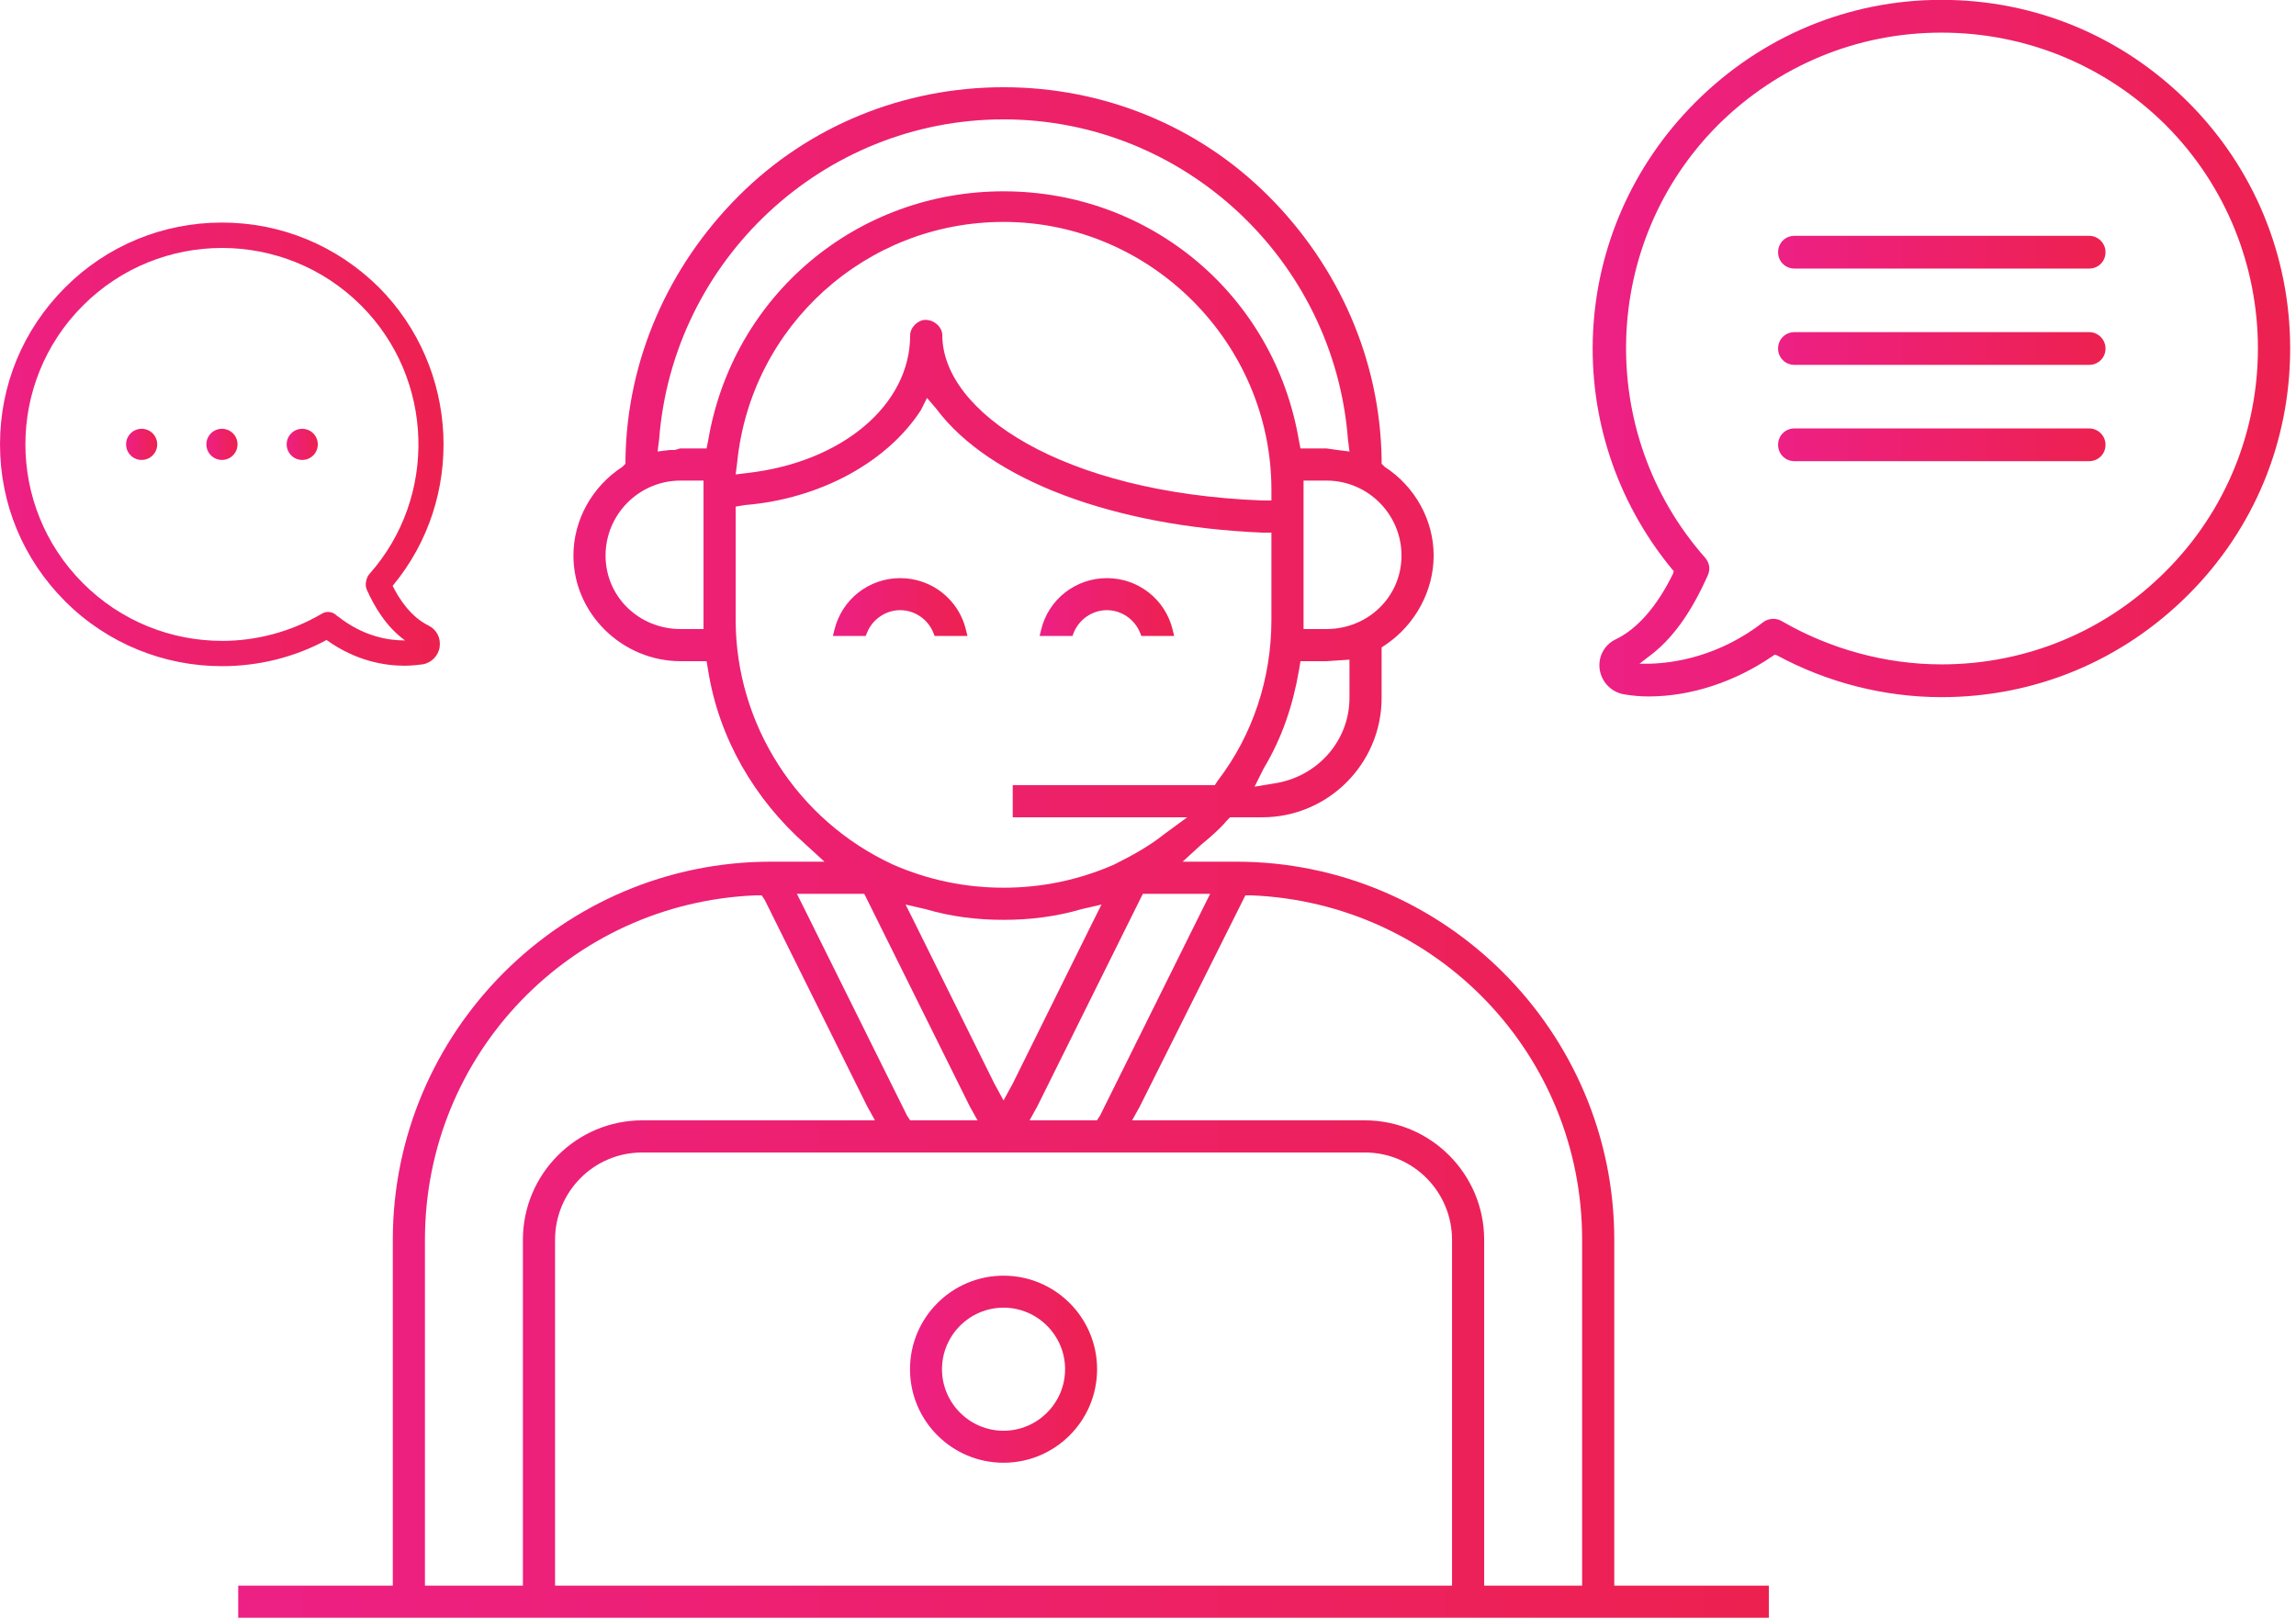
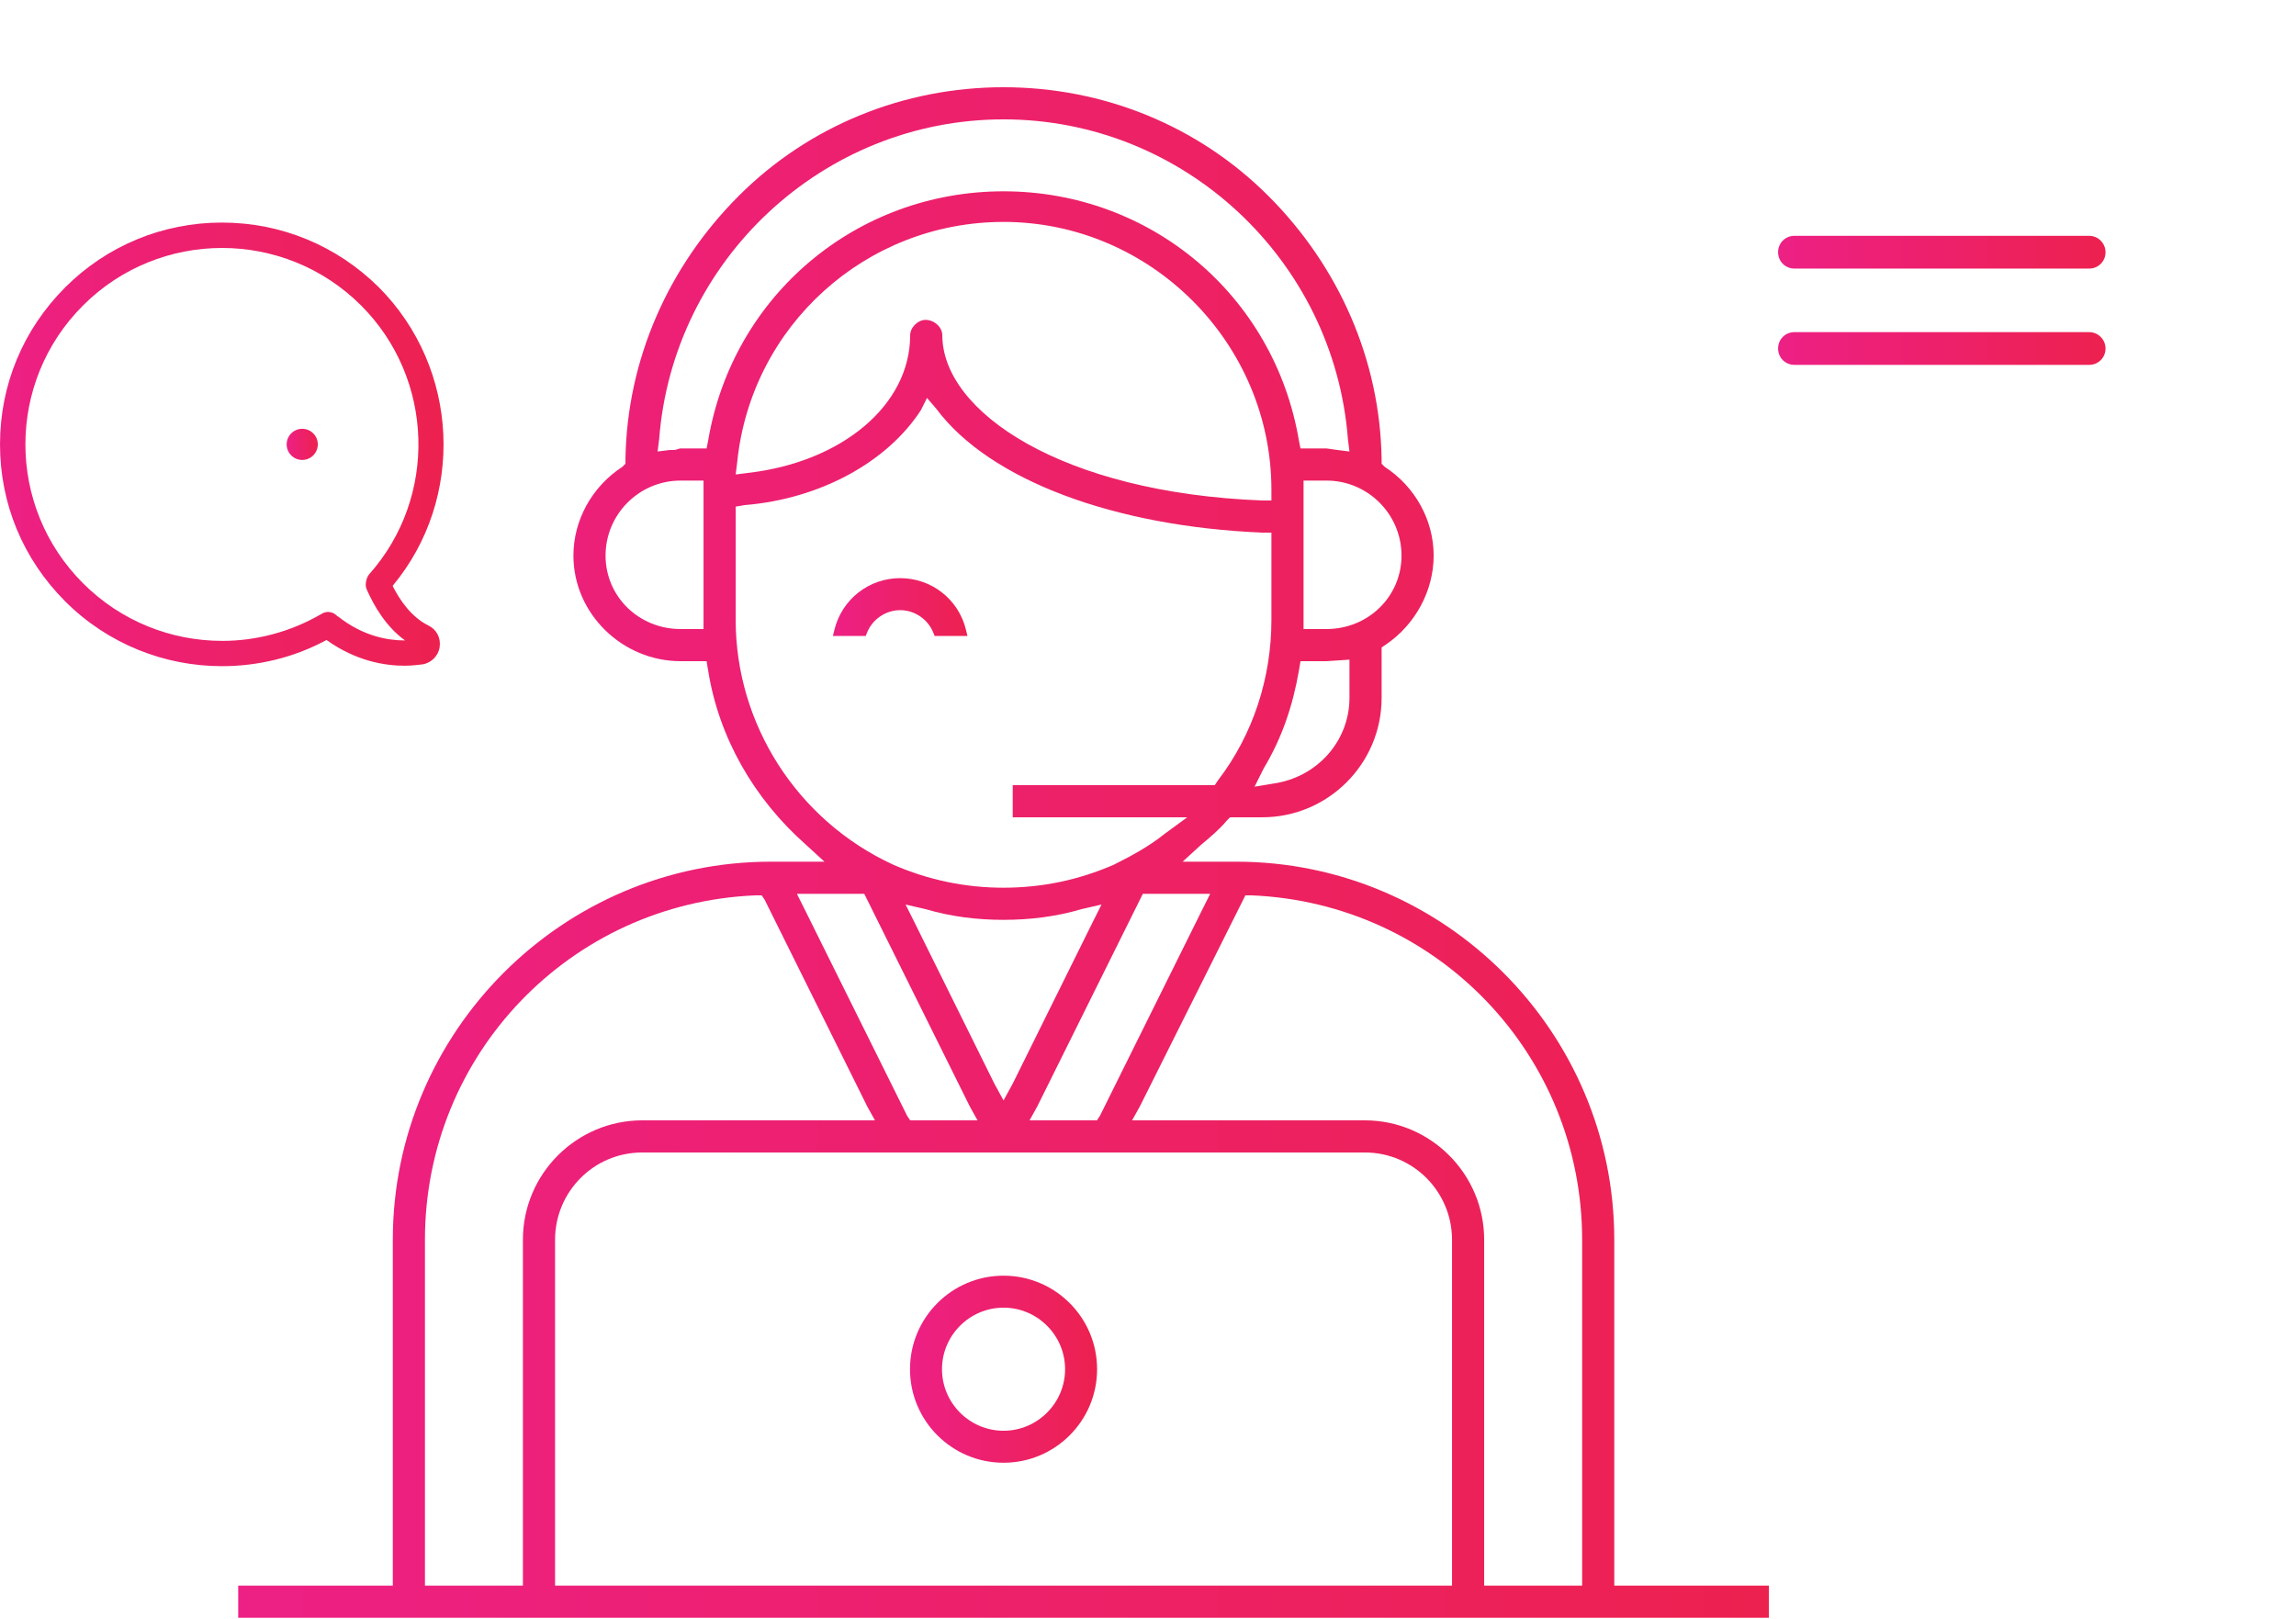
<svg xmlns="http://www.w3.org/2000/svg" width="100%" height="100%" viewBox="0 0 234 165" version="1.1" xml:space="preserve" style="fill-rule:evenodd;clip-rule:evenodd;stroke-linejoin:round;stroke-miterlimit:1.414;">
  <g transform="matrix(13.715,0,0,-13.715,84.886,61.875)">
    <path d="M0.011,-0.17L0,-0.215L0.244,-0.215L0.253,-0.192C0.293,-0.091 0.392,-0.023 0.5,-0.023C0.608,-0.023 0.707,-0.091 0.747,-0.192L0.756,-0.215L1,-0.215L0.989,-0.17C0.935,0.057 0.733,0.215 0.5,0.215C0.267,0.215 0.066,0.057 0.011,-0.17Z" style="fill:url(#_Linear1);fill-rule:nonzero;" />
  </g>
  <g transform="matrix(13.715,0,0,-13.715,105.953,61.875)">
-     <path d="M0.011,-0.17L0,-0.215L0.244,-0.215L0.253,-0.192C0.293,-0.091 0.392,-0.023 0.5,-0.023C0.608,-0.023 0.707,-0.091 0.747,-0.192L0.756,-0.215L1,-0.215L0.989,-0.17C0.935,0.057 0.733,0.215 0.5,0.215C0.267,0.215 0.065,0.057 0.011,-0.17Z" style="fill:url(#_Linear2);fill-rule:nonzero;" />
-   </g>
+     </g>
  <g transform="matrix(19.067,0,0,-19.067,92.744,139.557)">
    <path d="M0,0C0,-0.276 0.224,-0.5 0.5,-0.5C0.776,-0.5 1,-0.276 1,0C1,0.276 0.776,0.5 0.5,0.5C0.224,0.5 0,0.276 0,0ZM0.171,0C0.171,0.181 0.319,0.329 0.5,0.329C0.681,0.329 0.829,0.181 0.829,0C0.829,-0.181 0.681,-0.329 0.5,-0.329C0.319,-0.329 0.171,-0.181 0.171,0Z" style="fill:url(#_Linear3);fill-rule:nonzero;" />
  </g>
  <g transform="matrix(156,0,0,-156,24.277,86.891)">
    <path d="M0.327,0.429C0.281,0.383 0.254,0.322 0.253,0.257L0.253,0.254L0.251,0.252C0.231,0.239 0.219,0.217 0.219,0.194C0.219,0.156 0.251,0.125 0.289,0.125L0.306,0.125L0.307,0.119C0.314,0.075 0.337,0.035 0.371,0.005L0.383,-0.006L0.366,-0.006L0.348,-0.006C0.212,-0.006 0.101,-0.117 0.101,-0.253L0.101,-0.473L0.101,-0.479L0.095,-0.479L0.003,-0.479L0,-0.479L0,-0.482L0,-0.497L0,-0.5L1,-0.5L1,-0.479L0.997,-0.479L0.905,-0.479L0.899,-0.479L0.899,-0.253C0.899,-0.117 0.788,-0.006 0.652,-0.006L0.634,-0.006L0.617,-0.006L0.629,0.005C0.635,0.01 0.641,0.015 0.646,0.021L0.648,0.023L0.669,0.023C0.712,0.023 0.747,0.058 0.747,0.101L0.747,0.134L0.75,0.136C0.769,0.149 0.781,0.171 0.781,0.194C0.781,0.217 0.769,0.239 0.749,0.252L0.747,0.254L0.747,0.257C0.746,0.322 0.719,0.383 0.673,0.429C0.627,0.475 0.565,0.5 0.5,0.5C0.435,0.5 0.373,0.475 0.327,0.429ZM0.275,0.27C0.284,0.387 0.382,0.479 0.5,0.479C0.618,0.479 0.716,0.387 0.725,0.27L0.726,0.262L0.718,0.263L0.711,0.264L0.7,0.264L0.694,0.264L0.693,0.269C0.677,0.364 0.596,0.432 0.5,0.432C0.404,0.432 0.323,0.364 0.307,0.269L0.306,0.264L0.3,0.264L0.289,0.264C0.288,0.264 0.286,0.263 0.285,0.263C0.284,0.263 0.283,0.263 0.282,0.263L0.274,0.262L0.275,0.27ZM0.326,0.255C0.335,0.344 0.41,0.412 0.5,0.412C0.596,0.412 0.675,0.333 0.675,0.237L0.675,0.23L0.669,0.23C0.538,0.235 0.46,0.288 0.46,0.338C0.46,0.343 0.455,0.348 0.449,0.348C0.444,0.348 0.439,0.343 0.439,0.338C0.439,0.292 0.394,0.255 0.333,0.248L0.325,0.247L0.326,0.255ZM0.428,-0.008C0.365,0.021 0.325,0.084 0.325,0.152L0.325,0.226L0.331,0.227C0.38,0.231 0.424,0.255 0.446,0.289L0.45,0.297L0.456,0.29C0.491,0.243 0.573,0.213 0.669,0.209L0.675,0.209L0.675,0.203L0.675,0.152C0.675,0.114 0.663,0.077 0.64,0.047L0.638,0.044L0.635,0.044L0.51,0.044L0.506,0.044L0.506,0.041L0.506,0.026L0.506,0.023L0.62,0.023L0.605,0.012C0.595,0.004 0.584,-0.002 0.572,-0.008C0.549,-0.018 0.525,-0.023 0.5,-0.023C0.475,-0.023 0.451,-0.018 0.428,-0.008ZM0.696,0.152L0.696,0.243L0.711,0.243C0.738,0.243 0.76,0.221 0.76,0.194C0.76,0.167 0.738,0.146 0.711,0.146L0.703,0.146L0.696,0.146L0.696,0.152ZM0.24,0.194C0.24,0.221 0.262,0.243 0.289,0.243L0.304,0.243L0.304,0.236L0.304,0.152L0.304,0.146L0.297,0.146L0.289,0.146C0.262,0.146 0.24,0.167 0.24,0.194ZM0.67,0.055C0.682,0.075 0.689,0.096 0.693,0.119L0.694,0.125L0.711,0.125L0.726,0.126L0.726,0.119L0.726,0.101C0.726,0.073 0.705,0.049 0.676,0.045L0.664,0.043L0.67,0.055ZM0.522,-0.166L0.591,-0.027L0.635,-0.027L0.63,-0.037L0.563,-0.172L0.561,-0.175L0.557,-0.175L0.527,-0.175L0.517,-0.175L0.522,-0.166ZM0.437,-0.172L0.37,-0.037L0.365,-0.027L0.409,-0.027L0.411,-0.031L0.478,-0.166L0.483,-0.175L0.473,-0.175L0.443,-0.175L0.439,-0.175L0.437,-0.172ZM0.589,-0.166L0.658,-0.028L0.662,-0.028C0.783,-0.033 0.878,-0.132 0.878,-0.253L0.878,-0.473L0.878,-0.479L0.871,-0.479L0.821,-0.479L0.814,-0.479L0.814,-0.253C0.814,-0.21 0.779,-0.175 0.736,-0.175L0.595,-0.175L0.584,-0.175L0.589,-0.166ZM0.122,-0.473L0.122,-0.253C0.122,-0.132 0.217,-0.033 0.338,-0.028L0.342,-0.028L0.344,-0.031L0.411,-0.166L0.416,-0.175L0.405,-0.175L0.264,-0.175C0.221,-0.175 0.186,-0.21 0.186,-0.253L0.186,-0.473L0.186,-0.479L0.179,-0.479L0.129,-0.479L0.122,-0.479L0.122,-0.473ZM0.551,-0.037L0.564,-0.034L0.558,-0.046L0.506,-0.151L0.5,-0.162L0.494,-0.151L0.442,-0.046L0.436,-0.034L0.449,-0.037C0.466,-0.042 0.483,-0.044 0.5,-0.044C0.517,-0.044 0.534,-0.042 0.551,-0.037ZM0.207,-0.473L0.207,-0.253C0.207,-0.222 0.232,-0.196 0.264,-0.196L0.736,-0.196C0.768,-0.196 0.793,-0.222 0.793,-0.253L0.793,-0.473L0.793,-0.479L0.787,-0.479L0.213,-0.479L0.207,-0.479L0.207,-0.473Z" style="fill:url(#_Linear4);fill-rule:nonzero;" />
  </g>
  <g transform="matrix(45.214,0,0,-45.214,0.001,45.292)">
    <path d="M0.147,0.354C0.052,0.259 0,0.134 0,0C0,-0.134 0.052,-0.259 0.147,-0.354C0.243,-0.45 0.371,-0.5 0.5,-0.5C0.581,-0.5 0.662,-0.481 0.736,-0.441C0.803,-0.489 0.868,-0.499 0.912,-0.499C0.929,-0.499 0.942,-0.497 0.952,-0.496C0.972,-0.493 0.988,-0.477 0.991,-0.457C0.994,-0.436 0.984,-0.417 0.965,-0.408C0.927,-0.389 0.901,-0.351 0.885,-0.319C1.049,-0.122 1.036,0.171 0.854,0.354C0.759,0.448 0.634,0.5 0.5,0.5C0.367,0.5 0.241,0.448 0.147,0.354ZM0.187,-0.313C0.014,-0.14 0.014,0.14 0.187,0.313C0.36,0.486 0.641,0.486 0.814,0.313C0.979,0.148 0.987,-0.119 0.832,-0.293C0.828,-0.298 0.826,-0.304 0.825,-0.31C0.824,-0.315 0.824,-0.322 0.827,-0.328C0.843,-0.364 0.87,-0.411 0.913,-0.442L0.912,-0.442C0.875,-0.442 0.819,-0.433 0.762,-0.388C0.761,-0.388 0.76,-0.387 0.759,-0.386C0.75,-0.377 0.736,-0.375 0.725,-0.382C0.655,-0.423 0.577,-0.443 0.501,-0.443C0.386,-0.443 0.273,-0.399 0.187,-0.313Z" style="fill:url(#_Linear5);fill-rule:nonzero;" />
  </g>
  <g transform="matrix(0,3.174,3.174,0,22.62,43.705)">
-     <circle cx="0.5" cy="0" r="0.5" style="fill:url(#_Linear6);" />
-   </g>
+     </g>
  <g transform="matrix(0,3.174,3.174,0,14.436,43.705)">
-     <ellipse cx="0.5" cy="0" rx="0.5" ry="0.5" style="fill:url(#_Linear7);" />
-   </g>
+     </g>
  <g transform="matrix(0,3.174,3.174,0,30.802,43.706)">
    <ellipse cx="0.5" cy="0" rx="0.5" ry="0.5" style="fill:url(#_Linear8);" />
  </g>
  <g transform="matrix(71.072,0,0,-71.072,162.334,35.521)">
-     <path d="M0.147,0.353C-0.036,0.17 -0.05,-0.118 0.114,-0.317L0.116,-0.319L0.115,-0.323C0.092,-0.37 0.064,-0.402 0.033,-0.417C0.016,-0.425 0.007,-0.443 0.01,-0.461C0.013,-0.479 0.027,-0.493 0.045,-0.496C0.057,-0.498 0.068,-0.499 0.08,-0.499C0.141,-0.499 0.204,-0.478 0.258,-0.441L0.261,-0.439L0.264,-0.44C0.336,-0.479 0.418,-0.5 0.5,-0.5C0.634,-0.5 0.759,-0.448 0.854,-0.353C0.948,-0.259 1,-0.134 1,0C1,0.133 0.948,0.259 0.854,0.353C0.759,0.448 0.634,0.5 0.5,0.5C0.367,0.5 0.242,0.448 0.147,0.353ZM0.08,-0.442C0.114,-0.417 0.141,-0.379 0.165,-0.325C0.169,-0.316 0.167,-0.307 0.161,-0.3C0.003,-0.121 0.011,0.152 0.18,0.321C0.266,0.406 0.379,0.453 0.5,0.453C0.621,0.453 0.735,0.406 0.821,0.321C0.998,0.144 0.998,-0.144 0.821,-0.32C0.735,-0.406 0.621,-0.453 0.5,-0.453C0.42,-0.453 0.34,-0.431 0.271,-0.391C0.263,-0.386 0.252,-0.387 0.245,-0.392C0.181,-0.442 0.116,-0.451 0.083,-0.452L0.067,-0.452L0.08,-0.442Z" style="fill:url(#_Linear9);fill-rule:nonzero;" />
-   </g>
+     </g>
  <g transform="matrix(33.371,0,0,-33.371,181.216,25.705)">
    <path d="M0.05,0.05C0.022,0.05 0,0.028 0,0C0,-0.028 0.022,-0.05 0.05,-0.05L0.95,-0.05C0.978,-0.05 1,-0.028 1,0C1,0.027 0.978,0.05 0.95,0.05L0.05,0.05Z" style="fill:url(#_Linear10);fill-rule:nonzero;" />
  </g>
  <g transform="matrix(33.371,0,0,-33.371,181.216,35.521)">
    <path d="M0.05,0.05C0.022,0.05 0,0.028 0,0C0,-0.028 0.022,-0.05 0.05,-0.05L0.95,-0.05C0.978,-0.05 1,-0.028 1,0C1,0.027 0.978,0.05 0.95,0.05L0.05,0.05Z" style="fill:url(#_Linear11);fill-rule:nonzero;" />
  </g>
  <g transform="matrix(33.371,0,0,-33.371,181.216,45.336)">
-     <path d="M0.05,0.05C0.022,0.05 0,0.028 0,0C0,-0.028 0.022,-0.05 0.05,-0.05L0.95,-0.05C0.978,-0.05 1,-0.028 1,0C1,0.027 0.978,0.05 0.95,0.05L0.05,0.05Z" style="fill:url(#_Linear12);fill-rule:nonzero;" />
-   </g>
+     </g>
  <defs>
    <linearGradient id="_Linear1" x1="0" y1="0" x2="1" y2="0" gradientUnits="userSpaceOnUse" gradientTransform="matrix(1,0,0,-1,0,1.70182e-05)">
      <stop offset="0" style="stop-color:rgb(237,32,133);stop-opacity:1" />
      <stop offset="1" style="stop-color:rgb(237,33,79);stop-opacity:1" />
    </linearGradient>
    <linearGradient id="_Linear2" x1="0" y1="0" x2="1" y2="0" gradientUnits="userSpaceOnUse" gradientTransform="matrix(1,0,0,-1,0,1.70184e-05)">
      <stop offset="0" style="stop-color:rgb(237,32,133);stop-opacity:1" />
      <stop offset="1" style="stop-color:rgb(237,33,79);stop-opacity:1" />
    </linearGradient>
    <linearGradient id="_Linear3" x1="0" y1="0" x2="1" y2="0" gradientUnits="userSpaceOnUse" gradientTransform="matrix(1,0,0,-1,0,-1.80315e-05)">
      <stop offset="0" style="stop-color:rgb(237,32,133);stop-opacity:1" />
      <stop offset="1" style="stop-color:rgb(237,33,79);stop-opacity:1" />
    </linearGradient>
    <linearGradient id="_Linear4" x1="0" y1="0" x2="1" y2="0" gradientUnits="userSpaceOnUse" gradientTransform="matrix(1,0,0,-1,0,-5.88462e-07)">
      <stop offset="0" style="stop-color:rgb(237,32,133);stop-opacity:1" />
      <stop offset="1" style="stop-color:rgb(237,33,79);stop-opacity:1" />
    </linearGradient>
    <linearGradient id="_Linear5" x1="0" y1="0" x2="1" y2="0" gradientUnits="userSpaceOnUse" gradientTransform="matrix(1,0,0,-1,0,6.02464e-06)">
      <stop offset="0" style="stop-color:rgb(237,32,133);stop-opacity:1" />
      <stop offset="1" style="stop-color:rgb(237,33,79);stop-opacity:1" />
    </linearGradient>
    <linearGradient id="_Linear6" x1="0" y1="0" x2="1" y2="0" gradientUnits="userSpaceOnUse" gradientTransform="matrix(0,1,1,0,0.5,-0.5)">
      <stop offset="0" style="stop-color:rgb(237,32,133);stop-opacity:1" />
      <stop offset="1" style="stop-color:rgb(237,33,79);stop-opacity:1" />
    </linearGradient>
    <linearGradient id="_Linear7" x1="0" y1="0" x2="1" y2="0" gradientUnits="userSpaceOnUse" gradientTransform="matrix(0,1,1,0,0.5,-0.5)">
      <stop offset="0" style="stop-color:rgb(237,32,133);stop-opacity:1" />
      <stop offset="1" style="stop-color:rgb(237,33,79);stop-opacity:1" />
    </linearGradient>
    <linearGradient id="_Linear8" x1="0" y1="0" x2="1" y2="0" gradientUnits="userSpaceOnUse" gradientTransform="matrix(0,1,1,0,0.5,-0.5)">
      <stop offset="0" style="stop-color:rgb(237,32,133);stop-opacity:1" />
      <stop offset="1" style="stop-color:rgb(237,33,79);stop-opacity:1" />
    </linearGradient>
    <linearGradient id="_Linear9" x1="0" y1="0" x2="1" y2="0" gradientUnits="userSpaceOnUse" gradientTransform="matrix(1,0,0,-1,0,3.39375e-06)">
      <stop offset="0" style="stop-color:rgb(237,32,133);stop-opacity:1" />
      <stop offset="1" style="stop-color:rgb(237,33,79);stop-opacity:1" />
    </linearGradient>
    <linearGradient id="_Linear10" x1="0" y1="0" x2="1" y2="0" gradientUnits="userSpaceOnUse" gradientTransform="matrix(1,0,0,-1,0,3.01459e-06)">
      <stop offset="0" style="stop-color:rgb(237,32,133);stop-opacity:1" />
      <stop offset="1" style="stop-color:rgb(237,33,79);stop-opacity:1" />
    </linearGradient>
    <linearGradient id="_Linear11" x1="0" y1="0" x2="1" y2="0" gradientUnits="userSpaceOnUse" gradientTransform="matrix(1,0,0,-1,0,7.22781e-06)">
      <stop offset="0" style="stop-color:rgb(237,32,133);stop-opacity:1" />
      <stop offset="1" style="stop-color:rgb(237,33,79);stop-opacity:1" />
    </linearGradient>
    <linearGradient id="_Linear12" x1="0" y1="0" x2="1" y2="0" gradientUnits="userSpaceOnUse" gradientTransform="matrix(1,0,0,-1,0,1.1441e-05)">
      <stop offset="0" style="stop-color:rgb(237,32,133);stop-opacity:1" />
      <stop offset="1" style="stop-color:rgb(237,33,79);stop-opacity:1" />
    </linearGradient>
  </defs>
</svg>